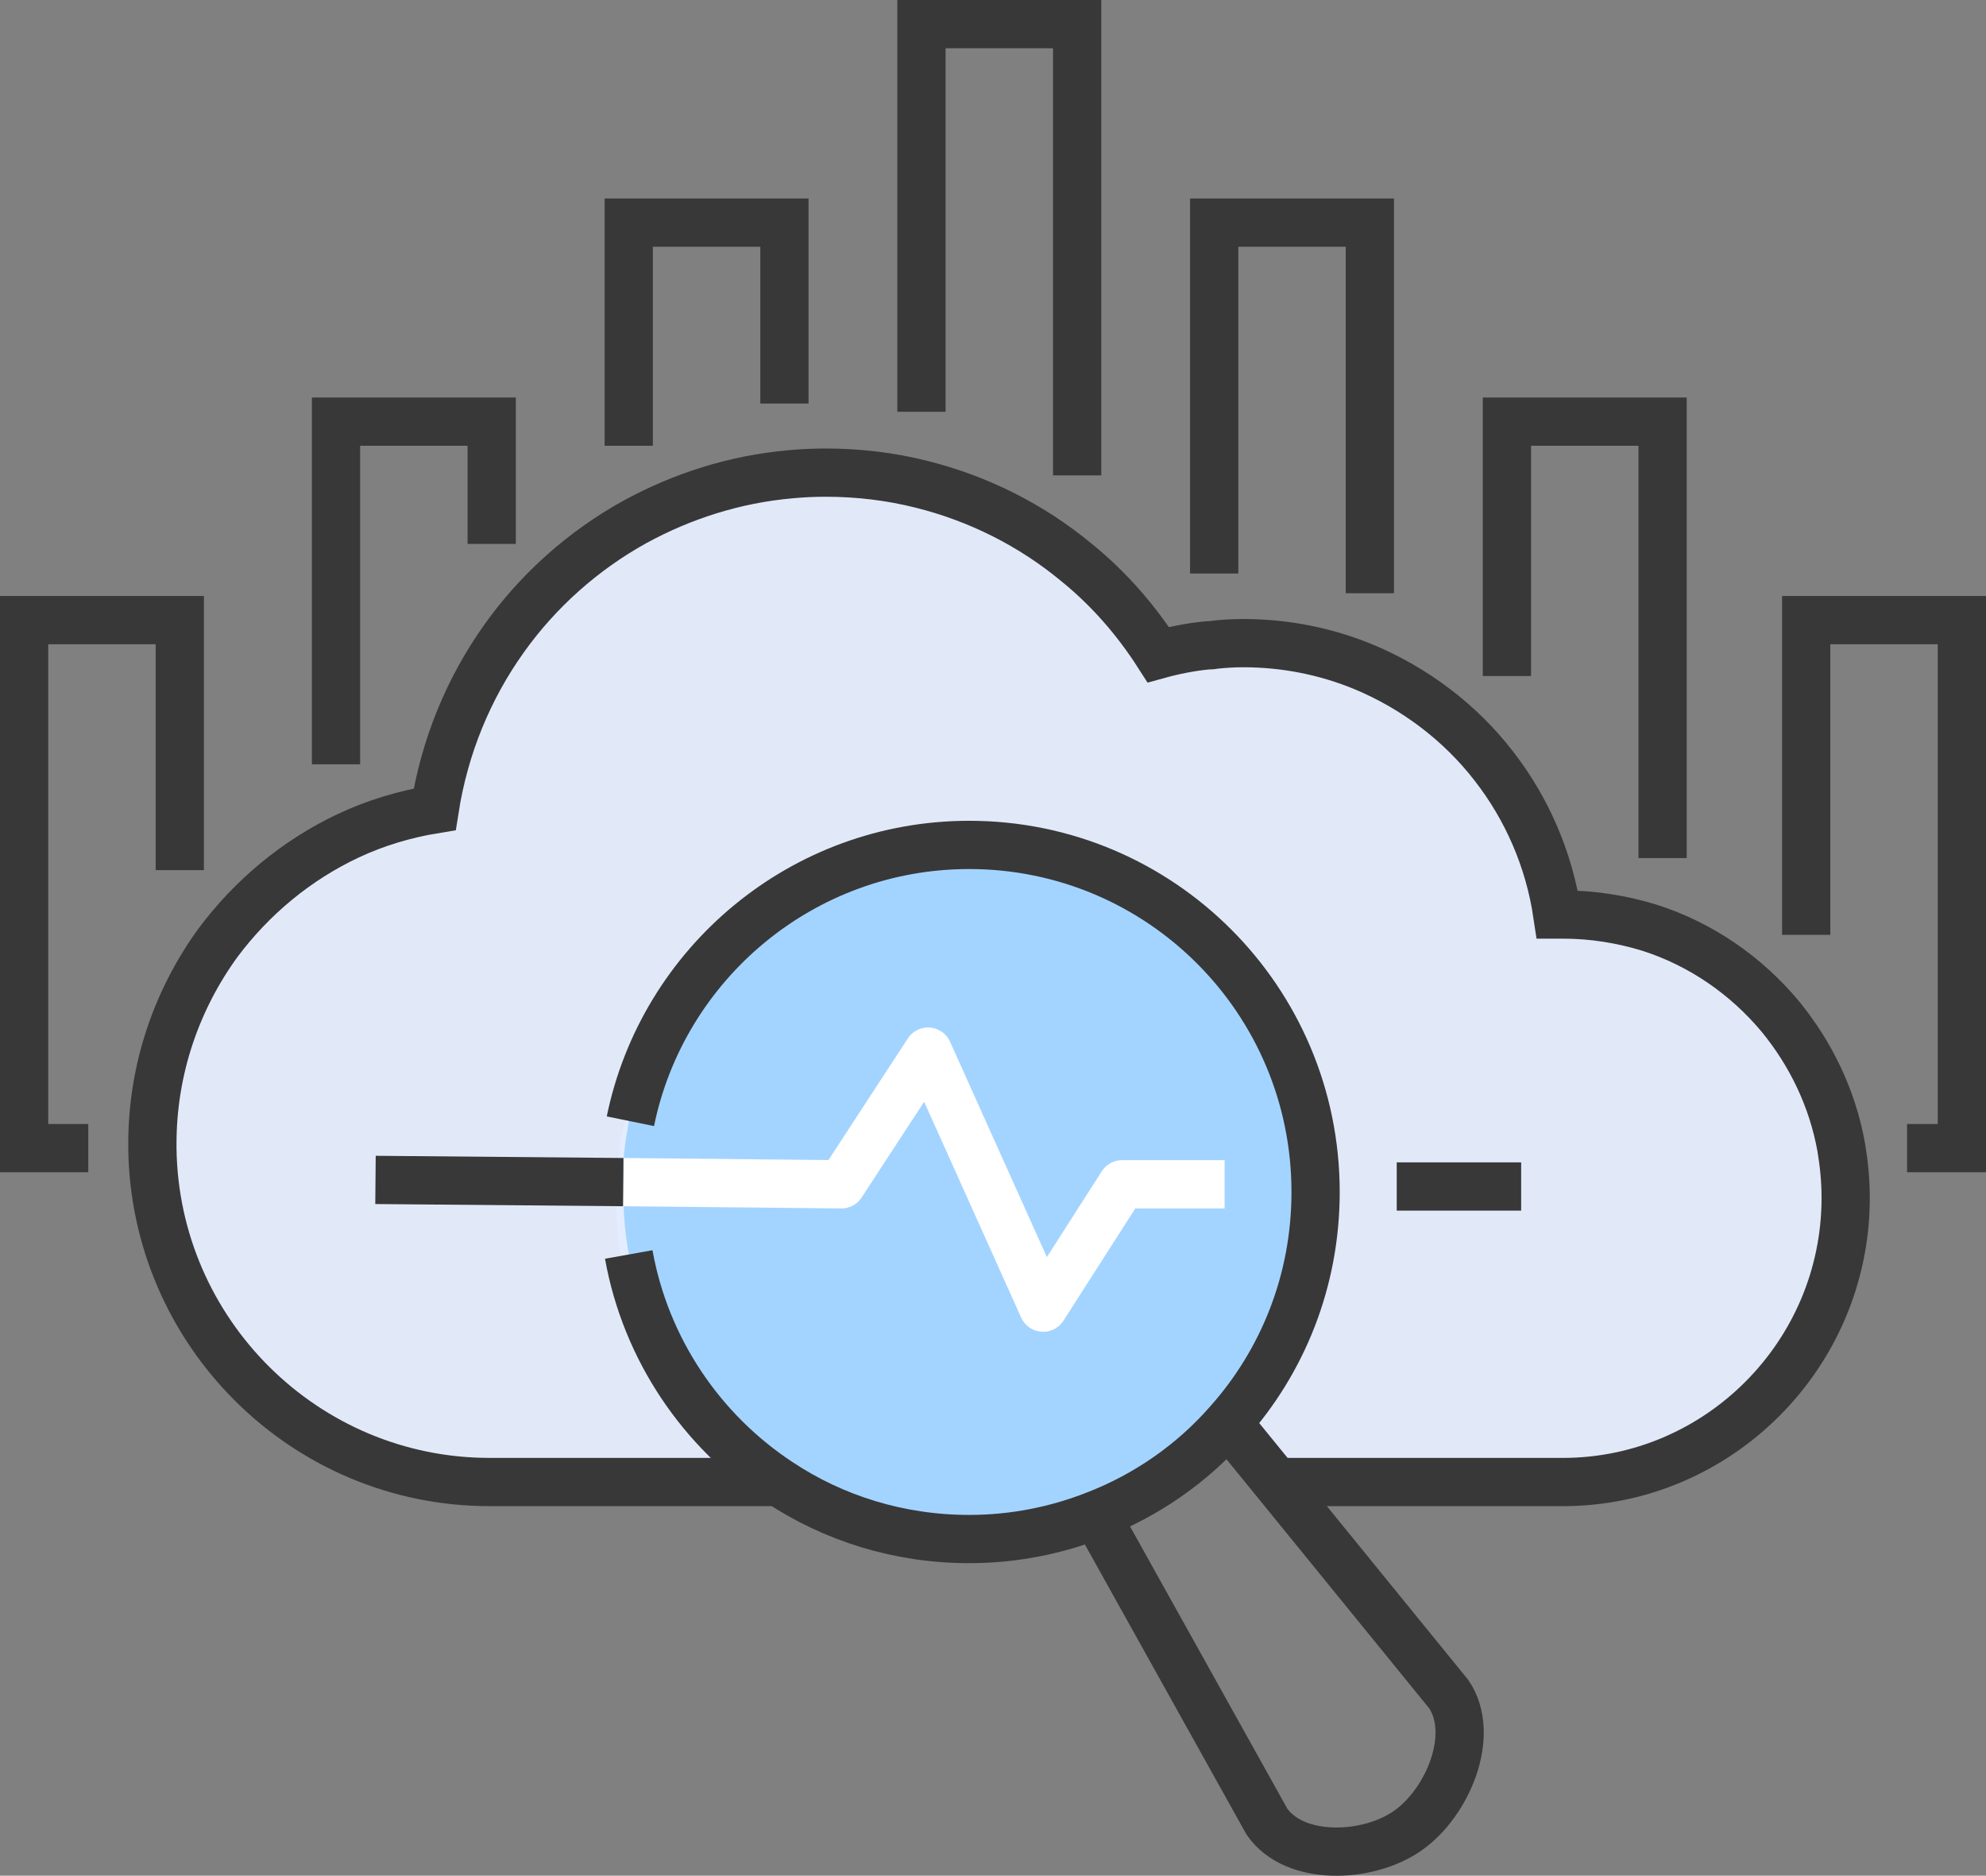
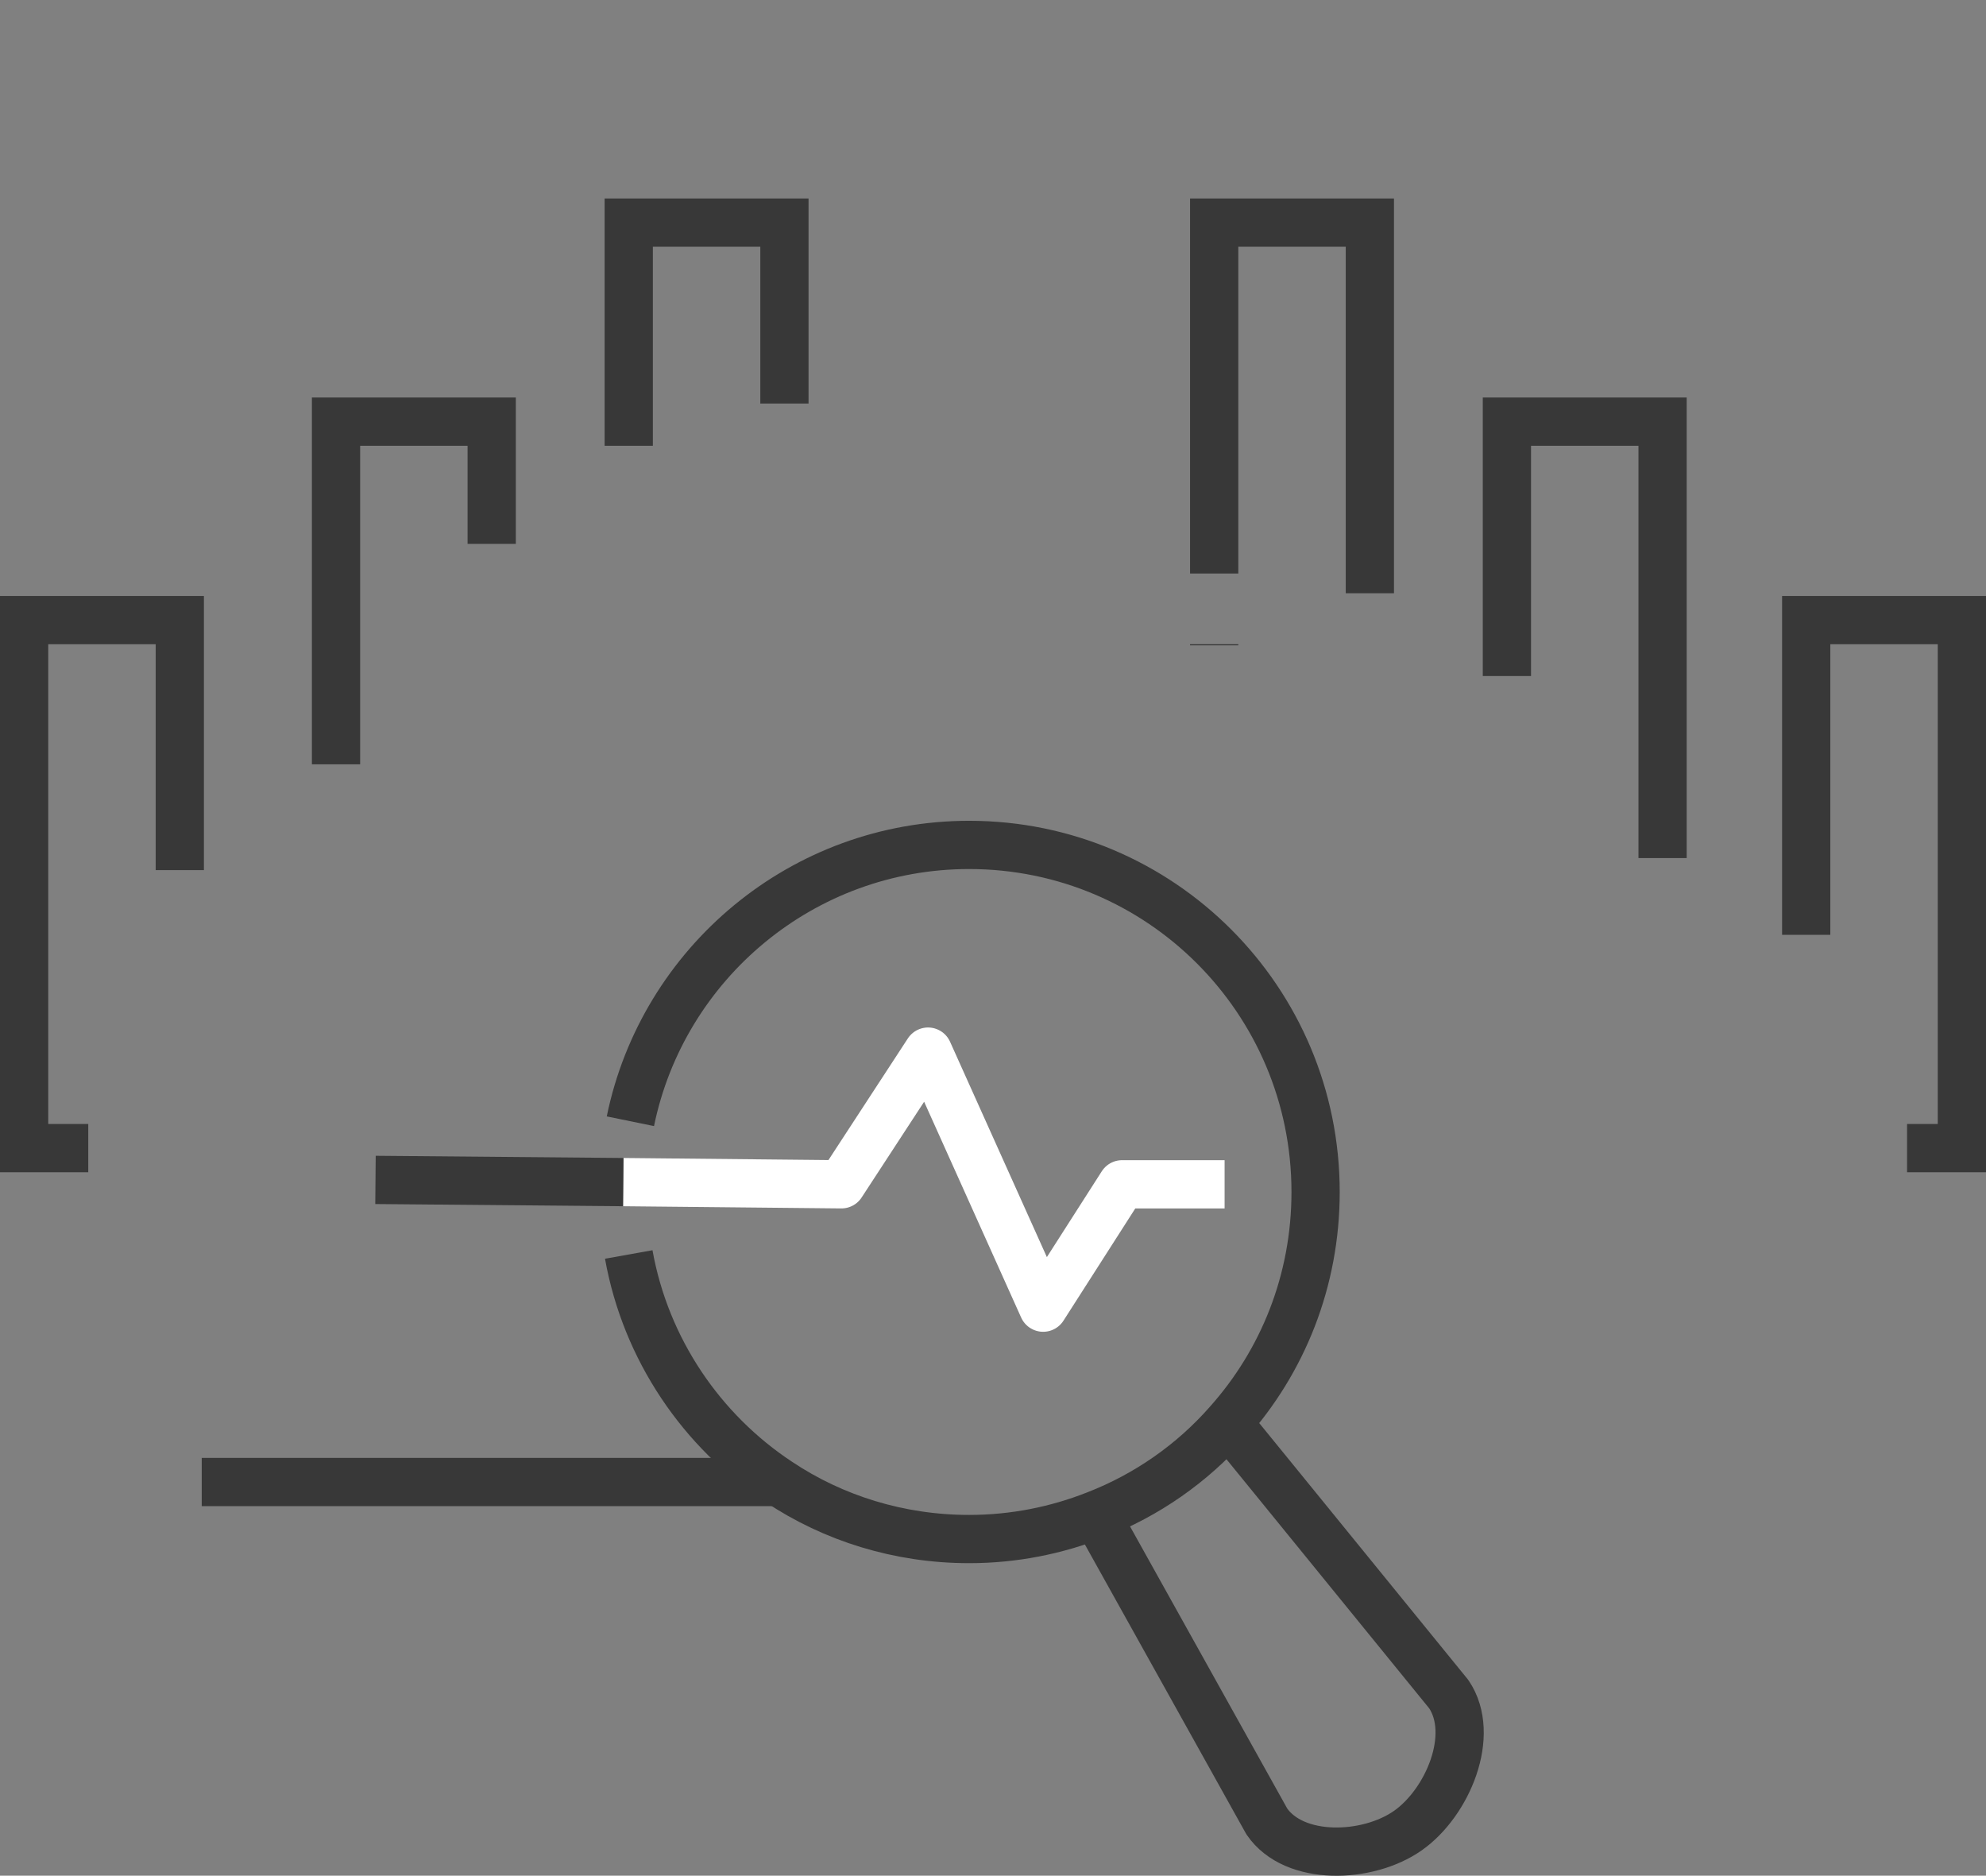
<svg xmlns="http://www.w3.org/2000/svg" id="_图层_2" viewBox="0 0 36.23 34.21">
  <rect x="0" y="0" width="36.23" height="34.21" fill="#808080" stroke="none" />
  <defs>
    <style>.cls-1{stroke:#fff;}.cls-1,.cls-2{stroke-linejoin:round;}.cls-1,.cls-2,.cls-3{fill:none;stroke-width:.88px;}.cls-4{fill:#e6eeff;}.cls-2,.cls-3{stroke:#383838;}.cls-3{stroke-miterlimit:10;}.cls-5{fill:#a3d4ff;}.cls-6{opacity:.95;}</style>
  </defs>
  <g id="_图层_1-2">
-     <circle class="cls-5" cx="17.62" cy="21.86" r="6.38" />
    <g class="cls-6">
-       <path class="cls-4" d="M11.37,21.56c0,.06,0,.12,0,.18,0,2.21,1.13,4.16,2.84,5.29h-5.28c-3.37,0-6.11-2.73-6.15-6.09,0-.03,0-.05,0-.08,0-1.37.45-2.64,1.2-3.67.62-.83,1.44-1.51,2.38-1.95.49-.23,1.02-.39,1.57-.48.18-1.15.62-2.21,1.27-3.12.62-.87,1.44-1.6,2.38-2.12.86-.47,1.82-.78,2.84-.87.21-.02.43-.03.64-.03.6,0,1.18.07,1.74.21,1.05.26,2.02.75,2.84,1.43.58.47,1.08,1.04,1.49,1.68.29-.08.59-.14.9-.17.04,0,.08,0,.12-.01.18-.02.35-.03.53-.03.77,0,1.51.15,2.19.43.94.39,1.77,1.02,2.38,1.81.6.77,1.01,1.7,1.16,2.71.04,0,.07,0,.11,0,.55,0,1.08.09,1.57.24.94.3,1.76.87,2.38,1.61.56.68.96,1.5,1.12,2.4.05.3.08.6.08.92,0,2.85-2.32,5.18-5.16,5.18h-5.25l-.88-1.08c1-1.12,1.6-2.59,1.6-4.21,0-3.5-2.83-6.33-6.32-6.33s-6.22,2.74-6.31,6.15Z" />
-     </g>
+       </g>
    <path class="cls-2" d="M22.4,25.95l.88,1.08,3.15,3.87c.5.74-.02,1.98-.75,2.49-.73.51-2.07.56-2.57-.17l-3.11-5.58" />
    <polyline class="cls-1" points="11.37 21.56 15.35 21.6 16.93 19.18 19.03 23.85 20.47 21.6 22.34 21.6" />
    <line class="cls-2" x1="6.85" y1="21.52" x2="11.37" y2="21.56" />
    <polyline class="cls-3" points="3.28 15.87 3.28 11.31 .44 11.31 .44 20.94 1.61 20.94" />
    <polyline class="cls-3" points="8.97 9.92 8.97 7.69 6.13 7.69 6.13 13.94" />
    <polyline class="cls-3" points="14.31 7.36 14.31 4.06 12.89 4.06 11.47 4.06 11.47 8.13" />
    <polyline class="cls-3" points="34.79 20.94 35.79 20.94 35.79 11.31 32.95 11.31 32.95 17.05" />
    <polyline class="cls-3" points="30.33 15.65 30.33 14.3 30.33 7.69 28.91 7.69 27.49 7.69 27.49 12.33" />
    <polyline class="cls-3" points="24.99 10.82 24.99 4.06 23.57 4.06 22.15 4.06 22.15 10.46" />
    <line class="cls-3" x1="22.15" y1="11.77" x2="22.15" y2="11.75" />
-     <polyline class="cls-3" points="16.81 7.51 16.81 .44 18.23 .44 19.65 .44 19.65 8.67" />
-     <path class="cls-3" d="M14.21,27.03h-5.28c-3.37,0-6.11-2.73-6.15-6.09,0-.03,0-.05,0-.08,0-1.37.45-2.64,1.2-3.67.62-.83,1.44-1.51,2.38-1.95.49-.23,1.02-.39,1.57-.48.18-1.15.62-2.21,1.27-3.12.62-.87,1.44-1.6,2.38-2.12.86-.47,1.82-.78,2.84-.87.21-.02.43-.03.64-.03.6,0,1.18.07,1.74.21,1.05.26,2.02.75,2.84,1.43.58.47,1.08,1.04,1.49,1.68.29-.08.59-.14.9-.17.04,0,.08,0,.12-.01.18-.02.35-.03.53-.03.77,0,1.51.15,2.19.43.94.39,1.77,1.02,2.38,1.81.6.77,1.01,1.7,1.16,2.71.04,0,.07,0,.11,0,.55,0,1.08.09,1.57.24.94.3,1.76.87,2.38,1.61.56.68.96,1.5,1.12,2.4.05.3.08.6.08.92,0,2.85-2.32,5.18-5.16,5.18h-5.25" />
-     <line class="cls-2" x1="25.48" y1="21.64" x2="27.75" y2="21.64" />
+     <path class="cls-3" d="M14.21,27.03h-5.28h-5.25" />
    <path class="cls-2" d="M11.5,20.45c.59-2.88,3.14-5.04,6.18-5.04,3.49,0,6.32,2.83,6.32,6.33,0,1.62-.6,3.09-1.6,4.21-.65.74-1.48,1.32-2.41,1.68-.71.28-1.49.44-2.31.44-1.28,0-2.48-.38-3.47-1.04-1.41-.93-2.43-2.42-2.74-4.15" />
  </g>
</svg>